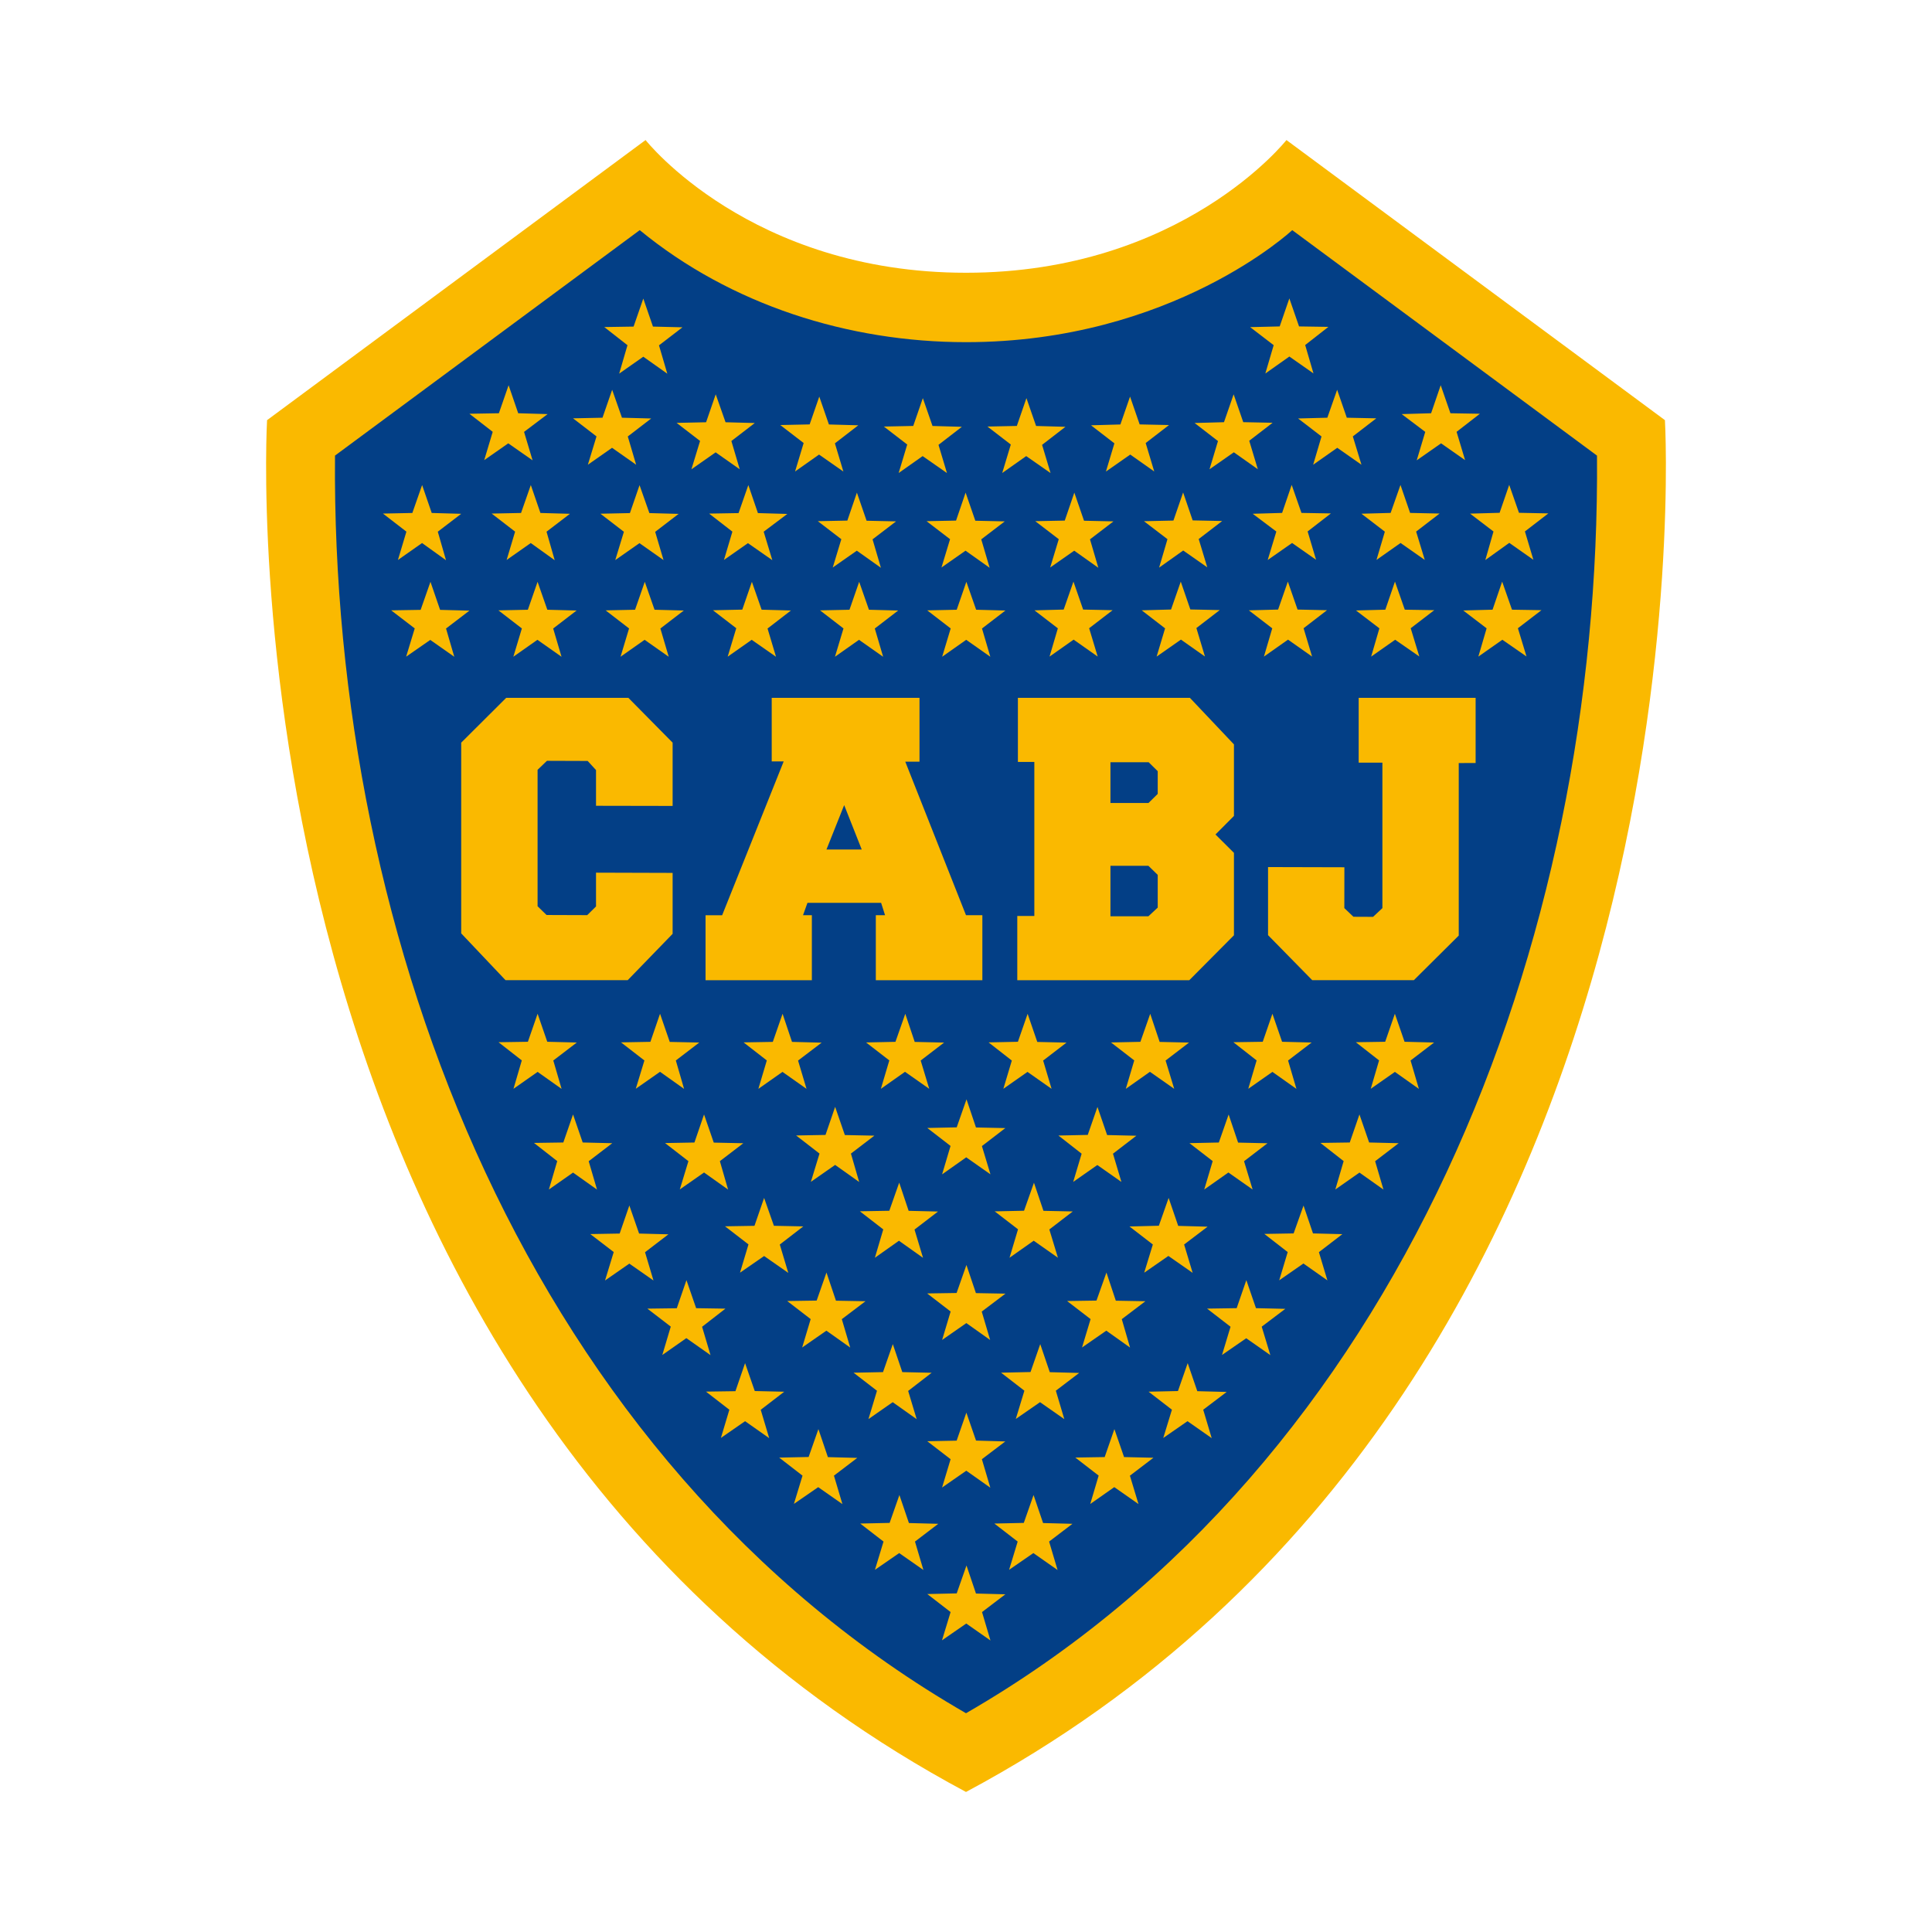
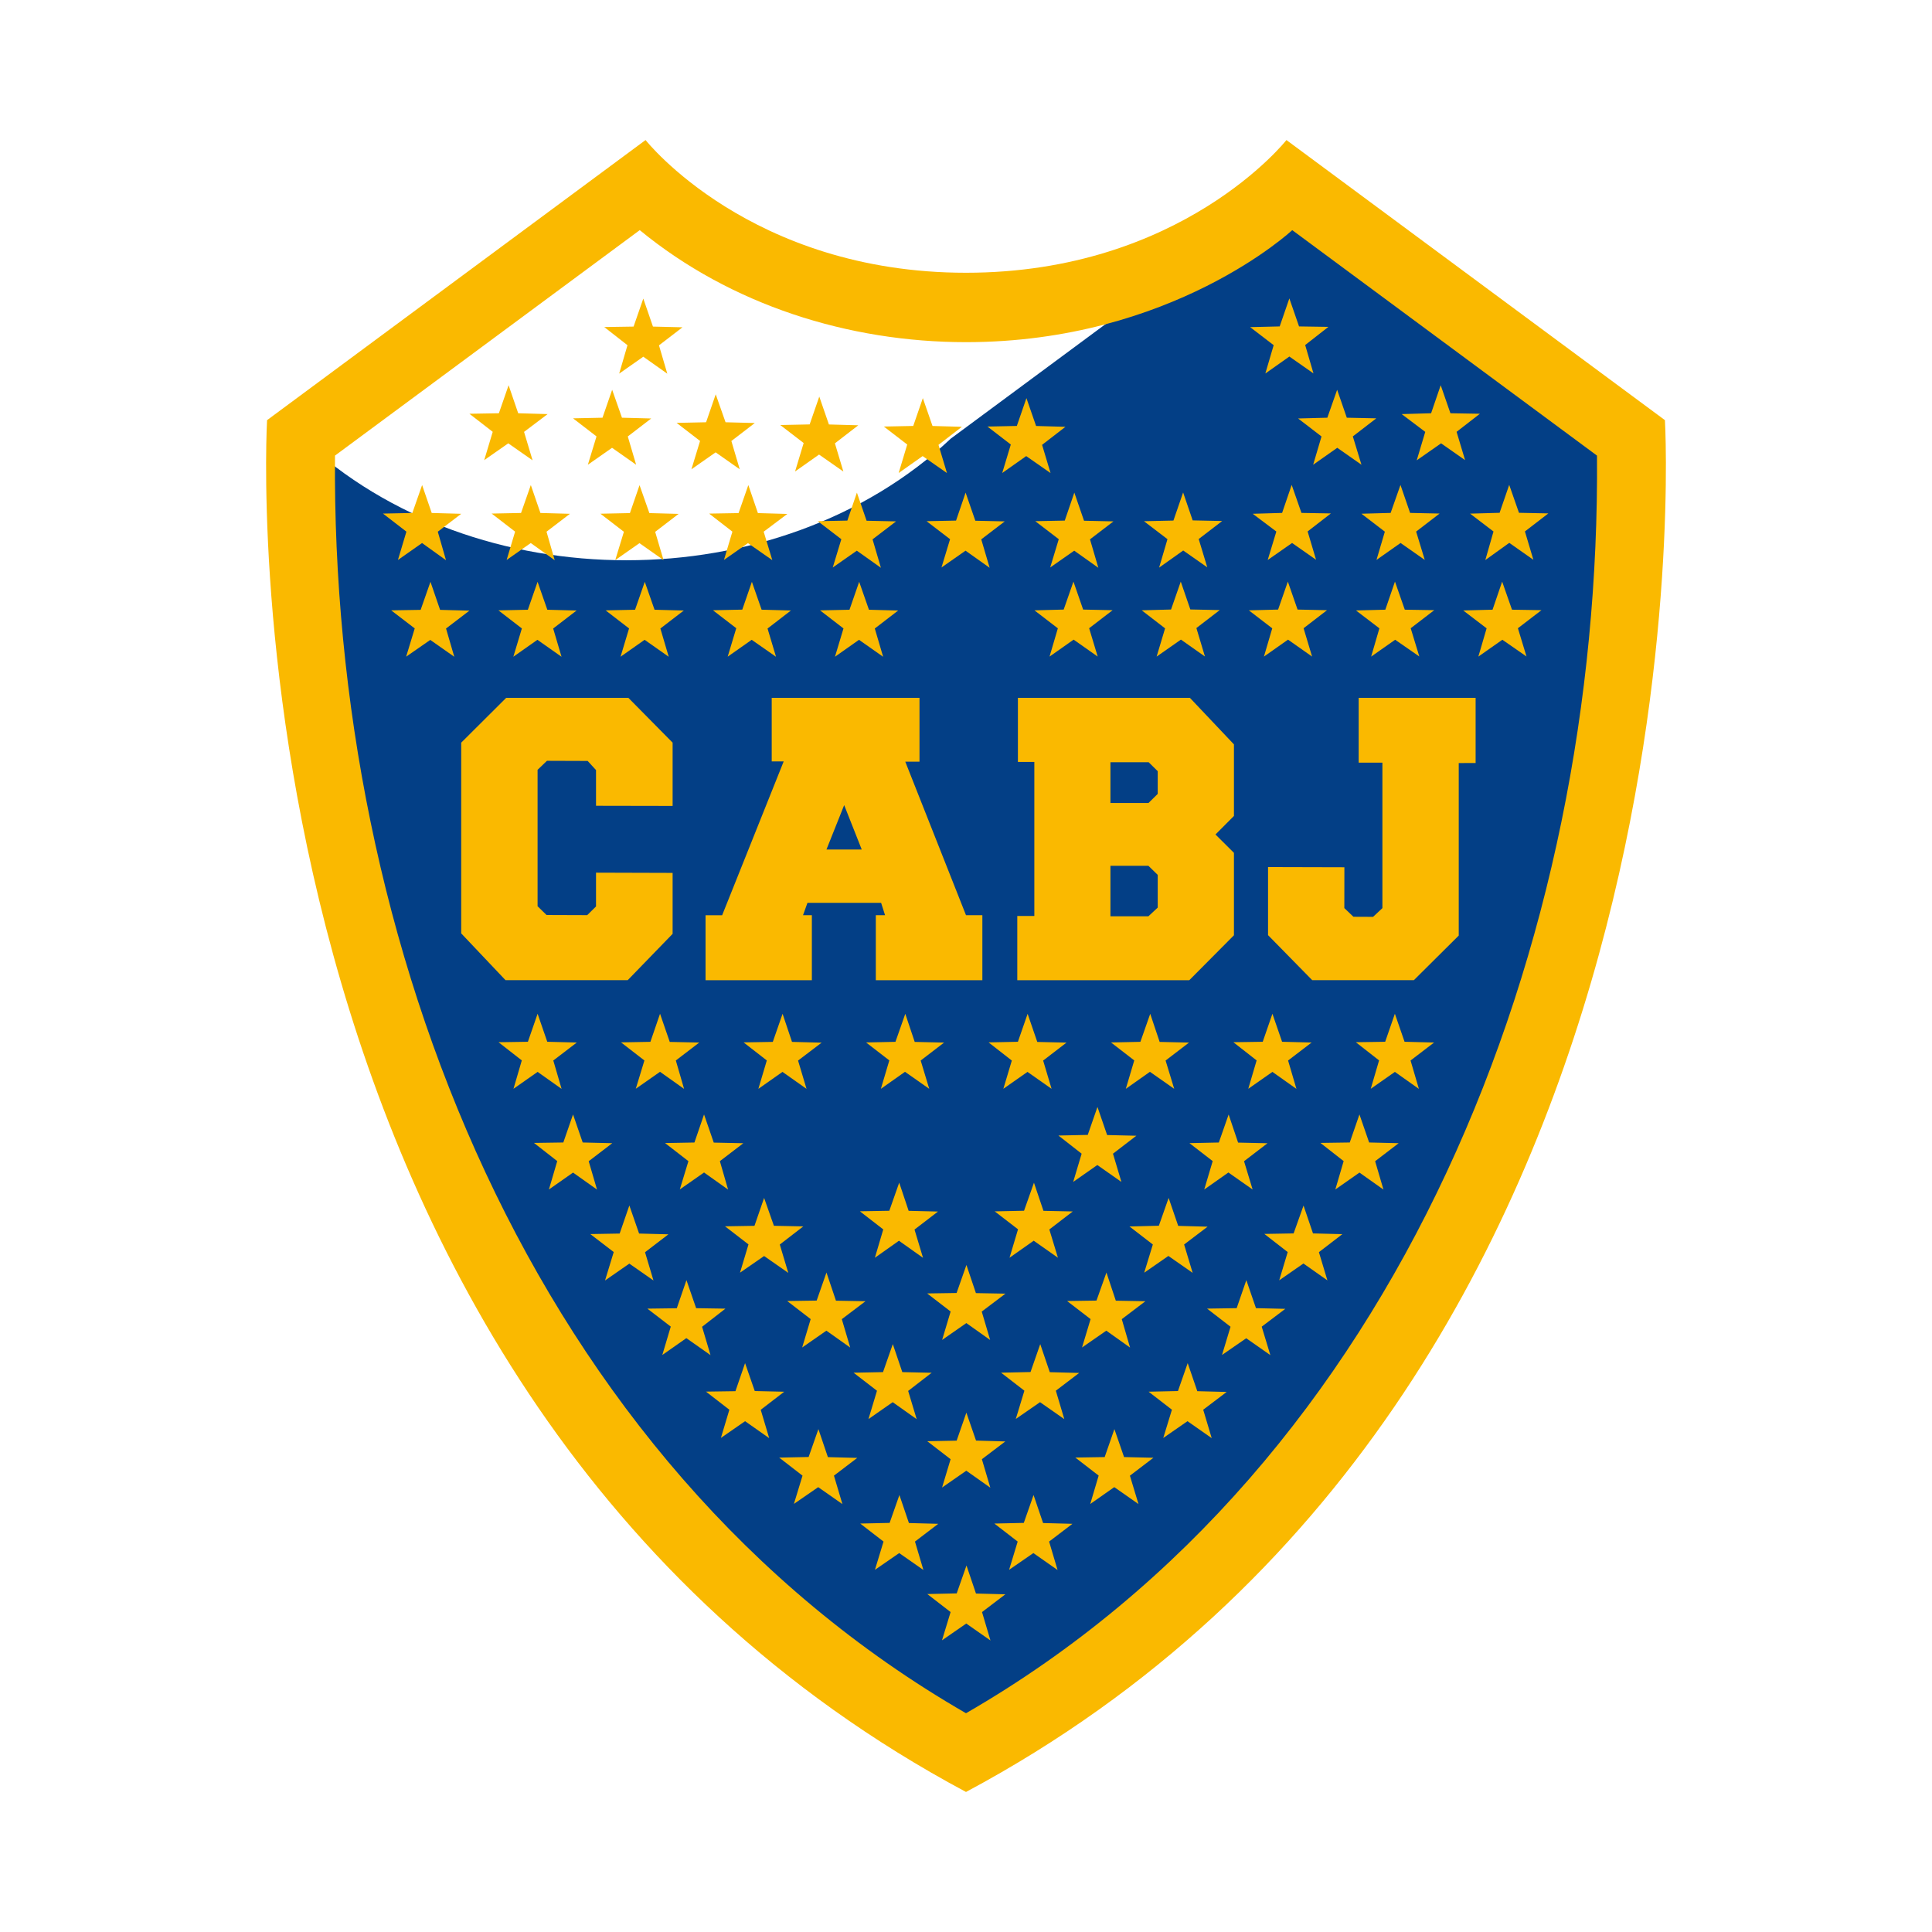
<svg xmlns="http://www.w3.org/2000/svg" id="Capa_1" data-name="Capa 1" viewBox="0 0 680 680">
  <defs>
    <style>.cls-1{fill:#033f86;}.cls-2{fill:#fab900;}</style>
  </defs>
-   <path class="cls-1" d="M454.2,65.93l119.53,88.43C578.07,333.48,502,526.47,340,616.44c-162.07-90-238-282.94-233.73-462.08L225.8,65.93c60.75,57.11,167.65,57.11,228.4,0" />
+   <path class="cls-1" d="M454.2,65.93l119.53,88.43C578.07,333.48,502,526.47,340,616.44c-162.07-90-238-282.94-233.73-462.08c60.75,57.11,167.65,57.11,228.4,0" />
  <path class="cls-2" d="M454.83,81l107.26,79.36C563.5,331.36,493.57,514.45,340,603,186.44,514.45,116.48,331.33,117.91,160.35L225.17,81c32,26.29,73.42,39.43,114.83,39.43C412.66,120.42,454.83,81,454.83,81Zm-2.05-31.7S416,96,340,96,227.22,49.29,227.22,49.29L94,147.88S74.05,488.55,340,630.71h0C606,488.55,586,147.88,586,147.88L452.78,49.29Z" />
  <polygon class="cls-2" points="340.13 497.21 343.53 507.04 353.83 507.34 345.59 513.59 348.56 523.62 340.1 517.64 331.58 523.56 334.58 513.59 326.38 507.27 336.71 507.06 340.13 497.21" />
  <polygon class="cls-2" points="392.23 503 395.63 512.84 405.97 513.08 397.69 519.39 400.71 529.38 392.19 523.42 383.73 529.35 386.69 519.36 378.47 513.01 388.81 512.84 392.23 503" />
  <polygon class="cls-2" points="288.05 503 291.39 512.86 301.73 513.13 293.52 519.38 296.5 529.39 287.98 523.43 279.43 529.32 282.46 519.38 274.25 513.03 284.61 512.81 288.05 503" />
  <polygon class="cls-2" points="316.56 526.2 319.91 536.06 330.24 536.33 322.04 542.58 325.01 552.59 316.49 546.63 307.95 552.52 310.97 542.58 302.77 536.24 313.12 536.01 316.56 526.2" />
  <polygon class="cls-2" points="363.78 526.2 367.13 536.06 377.46 536.33 369.25 542.58 372.23 552.59 363.71 546.63 355.17 552.52 358.19 542.58 349.98 536.24 360.34 536.01 363.78 526.2" />
  <polygon class="cls-2" points="340.17 551 343.51 560.87 353.85 561.14 345.64 567.39 348.61 577.4 340.09 571.43 331.55 577.34 334.58 567.39 326.38 561.05 336.73 560.82 340.17 551" />
  <polygon class="cls-2" points="340.15 445.23 343.49 455.13 353.88 455.32 345.54 461.63 348.5 471.63 340.12 465.68 331.6 471.61 334.59 461.61 326.33 455.25 336.69 455.09 340.15 445.23" />
  <polygon class="cls-2" points="290.89 447.89 294.23 457.8 304.62 457.99 296.29 464.3 299.25 474.3 290.86 468.35 282.34 474.27 285.33 464.28 277.07 457.92 287.44 457.76 290.89 447.89" />
  <polygon class="cls-2" points="389.43 447.89 392.73 457.8 403.14 457.99 394.83 464.3 397.74 474.3 389.38 468.35 380.84 474.27 383.85 464.28 375.58 457.92 385.93 457.76 389.43 447.89" />
  <polygon class="cls-2" points="241.61 450.57 245.02 460.44 255.33 460.6 247.11 466.98 250.08 476.96 241.57 470.98 233.11 476.91 236.09 466.92 227.85 460.6 238.21 460.46 241.61 450.57" />
  <polygon class="cls-2" points="438.67 450.57 442.06 460.43 452.38 460.67 444.08 466.94 447.12 476.96 438.63 471.02 430.11 476.9 433.11 466.97 424.85 460.59 435.27 460.43 438.67 450.57" />
  <polygon class="cls-2" points="262.24 479.78 265.65 489.6 276.02 489.84 267.75 496.2 270.73 506.18 262.24 500.21 253.74 506.1 256.71 496.18 248.47 489.8 258.85 489.65 262.24 479.78" />
  <polygon class="cls-2" points="418.03 479.78 421.41 489.65 431.75 489.92 423.49 496.17 426.48 506.18 417.96 500.21 409.43 506.12 412.48 496.17 404.27 489.83 414.6 489.6 418.03 479.78" />
  <polygon class="cls-2" points="366.13 473.09 369.49 482.96 379.83 483.23 371.62 489.48 374.6 499.49 366.06 493.52 357.53 499.42 360.55 489.48 352.35 483.14 362.71 482.91 366.13 473.09" />
  <polygon class="cls-2" points="314.24 473.08 317.58 482.94 327.91 483.17 319.64 489.56 322.64 499.5 314.2 493.52 305.67 499.47 308.67 489.5 300.43 483.15 310.79 482.94 314.24 473.08" />
  <polygon class="cls-2" points="268.94 421.63 272.39 431.44 282.73 431.65 274.46 438.03 277.45 448.01 268.94 442.08 260.46 447.94 263.44 437.99 255.18 431.62 265.55 431.45 268.94 421.63" />
  <polygon class="cls-2" points="411.32 421.63 414.69 431.47 425.03 431.75 416.77 438.02 419.77 448 411.23 442.05 402.72 447.95 405.76 438.02 397.54 431.68 407.88 431.42 411.32 421.63" />
  <polygon class="cls-2" points="221.51 424.29 224.94 434.17 235.26 434.44 227.03 440.74 230 450.69 221.5 444.75 212.95 450.69 216.01 440.68 207.76 434.35 218.1 434.17 221.51 424.29" />
  <polygon class="cls-2" points="458.8 424.32 462.13 434.12 472.46 434.38 464.21 440.72 467.2 450.65 458.76 444.71 450.24 450.63 453.23 440.69 445 434.3 455.31 434.12 458.8 424.32" />
  <polygon class="cls-2" points="316.49 416.25 319.81 426.17 330.15 426.42 321.88 432.76 324.87 442.71 316.4 436.7 307.93 442.69 310.88 432.71 302.64 426.33 313.01 426.15 316.49 416.25" />
  <polygon class="cls-2" points="363.92 416.28 367.26 426.17 377.58 426.39 369.33 432.73 372.36 442.68 363.83 436.69 355.32 442.68 358.31 432.68 350.11 426.36 360.43 426.14 363.92 416.28" />
  <polygon class="cls-2" points="478.48 392.25 481.89 402.12 492.28 402.37 484 408.71 486.93 418.69 478.48 412.71 469.99 418.66 472.92 408.67 464.74 402.27 475.07 402.12 478.48 392.25" />
  <polygon class="cls-2" points="201.69 392.25 205.09 402.12 215.49 402.37 207.2 408.71 210.13 418.69 201.69 412.71 193.2 418.66 196.13 408.67 187.94 402.27 198.27 402.12 201.69 392.25" />
  <polygon class="cls-2" points="432.44 392.27 435.77 402.16 446.11 402.39 437.86 408.71 440.88 418.67 432.35 412.68 423.85 418.67 426.83 408.67 418.65 402.35 428.99 402.13 432.44 392.27" />
  <polygon class="cls-2" points="247.8 392.25 251.22 402.16 261.62 402.38 253.37 408.69 256.26 418.69 247.8 412.68 239.27 418.64 242.3 408.69 234.08 402.32 244.42 402.13 247.8 392.25" />
-   <polygon class="cls-2" points="293.94 389.58 297.36 399.5 307.75 399.71 299.5 406.02 302.4 416.02 293.94 410.01 285.4 415.97 288.44 406.02 280.21 399.65 290.55 399.46 293.94 389.58" />
  <polygon class="cls-2" points="386.27 389.61 389.67 399.5 399.96 399.74 391.73 406.06 394.7 416 386.22 410.05 377.73 415.99 380.7 406.06 372.53 399.67 382.85 399.45 386.27 389.61" />
-   <polygon class="cls-2" points="340.18 386.93 343.51 396.83 353.84 397.05 345.6 403.38 348.61 413.33 340.08 407.34 331.59 413.33 334.56 403.33 326.38 397.01 336.73 396.79 340.18 386.93" />
  <polygon class="cls-2" points="447.85 356.81 451.25 366.67 461.65 366.93 453.36 373.26 456.3 383.25 447.85 377.27 439.35 383.22 442.29 373.23 434.11 366.83 444.44 366.67 447.85 356.81" />
  <polygon class="cls-2" points="490.95 356.81 494.36 366.67 504.75 366.93 496.47 373.26 499.4 383.25 490.95 377.27 482.46 383.22 485.39 373.23 477.21 366.83 487.54 366.67 490.95 356.81" />
  <polygon class="cls-2" points="189.22 356.81 192.62 366.67 203.02 366.93 194.74 373.26 197.66 383.25 189.22 377.27 180.73 383.22 183.66 373.23 175.47 366.83 185.8 366.67 189.22 356.81" />
  <polygon class="cls-2" points="404.84 356.83 408.16 366.72 418.5 366.95 410.25 373.27 413.28 383.23 404.74 377.24 396.25 383.23 399.22 373.23 391.04 366.91 401.38 366.69 404.84 356.83" />
  <polygon class="cls-2" points="232.31 356.81 235.73 366.72 246.12 366.94 237.87 373.25 240.77 383.25 232.31 377.24 223.78 383.2 226.81 373.25 218.58 366.88 228.92 366.69 232.31 356.81" />
  <polygon class="cls-2" points="275.44 356.82 278.76 366.71 289.19 366.98 280.89 373.28 283.87 383.24 275.41 377.27 266.92 383.24 269.89 373.24 261.72 366.89 272 366.71 275.44 356.82" />
  <polygon class="cls-2" points="361.69 356.83 365.09 366.73 375.38 366.96 367.15 373.28 370.12 383.23 361.64 377.27 353.15 383.22 356.13 373.28 347.95 366.89 358.27 366.67 361.69 356.83" />
  <polygon class="cls-2" points="318.63 356.83 321.95 366.72 332.29 366.95 324.05 373.27 327.06 383.23 318.53 377.24 310.04 383.23 313.01 373.23 304.83 366.91 315.17 366.69 318.63 356.83" />
  <polygon class="cls-2" points="236.74 283.66 209.78 283.61 209.78 271.04 206.84 267.83 192.51 267.78 189.21 270.95 189.21 318.97 192.37 322.05 206.68 322.1 209.78 319.04 209.78 307.15 236.74 307.23 236.74 328.68 220.94 344.98 177.92 344.98 162.33 328.52 162.33 261.39 178.17 245.61 221.16 245.61 236.74 261.39 236.74 283.66" />
  <path class="cls-2" d="M323.63,245.61v22.48l-5,0L340,322.12h5.76V345H308.26V322.12h3.25l-1.39-4.36H284.2l-1.56,4.36h3.11V345H248.33l0-22.86h5.84L275.83,268h-4.21V245.61ZM290.89,299H303.3l-6.18-15.63Z" />
  <path class="cls-2" d="M434.31,300.18v29L418.59,345H358.05V322.4h6V268.18h-5.78V245.61h60.53L434.31,262v25.19l-6.5,6.52Zm-26.83,7.75-3.28-3.2H390.84v17.77l13.36,0,3.28-3.05Zm0-36.5-3.19-3.15-13.45,0v14.34h13.4l3.24-3.19Z" />
  <polygon class="cls-2" points="513.43 268.57 513.43 329.29 497.64 344.98 461.85 344.98 446.31 329.14 446.31 305.18 473.18 305.25 473.16 319.62 476.36 322.67 483.27 322.7 486.56 319.63 486.56 268.43 478.21 268.43 478.21 245.61 519.37 245.61 519.37 268.55 513.43 268.57" />
  <polygon class="cls-2" points="301.6 173.39 305.01 183.28 315.38 183.51 307.11 189.83 310.05 199.84 301.57 193.82 293.1 199.74 296.12 189.78 287.85 183.44 298.24 183.23 301.6 173.39" />
  <polygon class="cls-2" points="263.39 170.73 266.76 180.59 277.11 180.89 268.79 187.14 271.83 197.16 263.25 191.17 254.81 197.08 257.78 187.12 249.59 180.77 259.95 180.59 263.39 170.73" />
  <polygon class="cls-2" points="186.83 170.72 190.21 180.55 200.6 180.84 192.36 187.14 195.24 197.18 186.81 191.13 178.32 197.09 181.3 187.12 173.05 180.76 183.39 180.55 186.83 170.72" />
  <polygon class="cls-2" points="148.57 170.72 151.95 180.55 162.33 180.84 154.09 187.14 156.98 197.18 148.55 191.13 140.06 197.09 143.04 187.12 134.79 180.76 145.13 180.55 148.57 170.72" />
  <polygon class="cls-2" points="225.1 170.76 228.56 180.59 238.84 180.87 230.6 187.19 233.54 197.13 225.07 191.17 216.55 197.13 219.59 187.17 211.33 180.81 221.71 180.59 225.1 170.76" />
  <polygon class="cls-2" points="339.86 173.39 343.28 183.28 353.64 183.51 345.37 189.83 348.32 199.84 339.83 193.82 331.37 199.74 334.39 189.78 326.12 183.44 336.5 183.23 339.86 173.39" />
  <polygon class="cls-2" points="378.13 173.39 381.54 183.28 391.9 183.51 383.64 189.83 386.58 199.84 378.09 193.82 369.63 199.74 372.65 189.78 364.38 183.44 374.76 183.23 378.13 173.39" />
  <polygon class="cls-2" points="416.42 173.33 413.01 183.22 402.64 183.45 410.91 189.77 407.97 199.78 416.45 193.76 424.92 199.68 421.9 189.72 430.17 183.38 419.78 183.16 416.42 173.33" />
  <polygon class="cls-2" points="454.63 170.67 451.26 180.53 440.91 180.83 449.23 187.08 446.19 197.1 454.77 191.11 463.21 197.02 460.24 187.05 468.43 180.71 458.07 180.53 454.63 170.67" />
  <polygon class="cls-2" points="531.19 170.66 527.81 180.49 517.42 180.78 525.66 187.07 522.78 197.12 531.21 191.07 539.7 197.03 536.72 187.05 544.97 180.7 534.63 180.49 531.19 170.66" />
  <polygon class="cls-2" points="492.92 170.69 489.46 180.53 479.18 180.81 487.42 187.13 484.48 197.07 492.95 191.11 501.47 197.07 498.43 187.1 506.69 180.75 496.31 180.53 492.92 170.69" />
  <polygon class="cls-2" points="226.42 105.09 229.82 114.95 240.21 115.2 231.94 121.55 234.87 131.53 226.42 125.55 217.93 131.5 220.85 121.5 212.68 115.11 223 114.95 226.42 105.09" />
  <polygon class="cls-2" points="453.81 105.03 450.41 114.89 440.01 115.14 448.29 121.49 445.36 131.46 453.81 125.49 462.3 131.43 459.38 121.44 467.55 115.05 457.22 114.89 453.81 105.03" />
  <polygon class="cls-2" points="179.01 135.59 182.39 145.45 192.74 145.75 184.45 152.01 187.45 162.02 178.89 156.04 170.43 161.95 173.42 151.99 165.22 145.63 175.59 145.45 179.01 135.59" />
  <polygon class="cls-2" points="288.36 139.59 291.75 149.4 302.09 149.69 293.86 156.04 296.84 165.97 288.28 159.99 279.84 165.94 282.86 155.93 274.63 149.6 284.97 149.38 288.36 139.59" />
  <polygon class="cls-2" points="324.81 140.13 328.21 149.93 338.55 150.22 330.32 156.57 333.3 166.5 324.74 160.53 316.3 166.48 319.31 156.46 311.09 150.13 321.43 149.92 324.81 140.13" />
  <polygon class="cls-2" points="361.27 140.13 364.67 149.93 375 150.22 366.78 156.57 369.76 166.5 361.19 160.53 352.75 166.48 355.77 156.46 347.55 150.13 357.89 149.92 361.27 140.13" />
  <polygon class="cls-2" points="215.46 137.19 218.91 147.02 229.2 147.29 220.96 153.62 223.9 163.57 215.42 157.61 206.91 163.57 209.95 153.6 201.69 147.24 212.06 147.02 215.46 137.19" />
  <polygon class="cls-2" points="251.91 138.79 255.37 148.62 265.66 148.89 257.42 155.22 260.36 165.17 251.88 159.21 243.36 165.17 246.4 155.2 238.14 148.84 248.52 148.62 251.91 138.79" />
  <polygon class="cls-2" points="507.08 135.59 503.7 145.45 493.35 145.75 501.64 152.01 498.64 162.02 507.21 156.04 515.66 161.95 512.67 151.99 520.87 145.63 510.5 145.45 507.08 135.59" />
-   <polygon class="cls-2" points="397.74 139.59 394.34 149.4 384 149.69 392.23 156.04 389.25 165.97 397.81 159.99 406.25 165.94 403.24 155.93 411.46 149.6 401.12 149.38 397.74 139.59" />
-   <polygon class="cls-2" points="434.2 138.79 430.8 148.6 420.46 148.88 428.69 155.24 425.71 165.17 434.27 159.19 442.71 165.15 439.69 155.13 447.92 148.8 437.58 148.59 434.2 138.79" />
  <polygon class="cls-2" points="470.63 137.19 467.18 147.02 456.89 147.29 465.13 153.62 462.19 163.57 470.67 157.61 479.19 163.57 476.15 153.6 484.41 147.24 474.03 147.02 470.63 137.19" />
  <polygon class="cls-2" points="264.64 204.78 268.06 214.59 278.38 214.87 270.15 221.22 273.13 231.16 264.57 225.19 256.12 231.13 259.14 221.11 250.92 214.79 261.26 214.57 264.64 204.78" />
  <polygon class="cls-2" points="226.94 204.78 230.38 214.61 240.68 214.88 232.43 221.21 235.37 231.16 226.88 225.19 218.41 231.15 221.41 221.19 213.16 214.83 223.52 214.61 226.94 204.78" />
  <polygon class="cls-2" points="189.21 204.78 192.64 214.61 202.94 214.88 194.7 221.21 197.64 231.16 189.15 225.19 180.68 231.15 183.68 221.19 175.43 214.83 185.79 214.61 189.21 204.78" />
  <polygon class="cls-2" points="151.51 204.78 154.9 214.65 165.23 214.92 156.99 221.21 159.89 231.16 151.44 225.23 142.95 231.12 145.97 221.18 137.68 214.82 148.05 214.65 151.51 204.78" />
  <polygon class="cls-2" points="302.4 204.78 305.84 214.61 316.13 214.88 307.9 221.21 310.83 231.16 302.34 225.19 293.88 231.15 296.88 221.19 288.63 214.83 298.99 214.61 302.4 204.78" />
-   <polygon class="cls-2" points="340.13 204.78 343.57 214.61 353.87 214.88 345.63 221.21 348.56 231.16 340.07 225.19 331.61 231.15 334.61 221.19 326.36 214.83 336.73 214.61 340.13 204.78" />
  <polygon class="cls-2" points="415.59 204.71 412.17 214.53 401.84 214.81 410.07 221.16 407.09 231.1 415.65 225.12 424.1 231.07 421.09 221.05 429.31 214.73 418.96 214.51 415.59 204.71" />
  <polygon class="cls-2" points="453.28 204.71 449.85 214.55 439.55 214.82 447.79 221.15 444.86 231.1 453.34 225.13 461.81 231.09 458.82 221.12 467.06 214.77 456.7 214.55 453.28 204.71" />
  <polygon class="cls-2" points="528.71 204.71 525.33 214.59 515 214.86 523.24 221.15 520.33 231.1 528.78 225.17 537.28 231.06 534.25 221.12 542.54 214.76 532.17 214.59 528.71 204.71" />
  <polygon class="cls-2" points="490.98 204.71 487.59 214.59 477.26 214.86 485.5 221.15 482.6 231.1 491.05 225.17 499.55 231.06 496.52 221.12 504.81 214.76 494.44 214.59 490.98 204.71" />
  <polygon class="cls-2" points="377.82 204.71 374.38 214.55 364.09 214.82 372.33 221.15 369.4 231.1 377.88 225.13 386.35 231.09 383.34 221.12 391.6 214.77 381.23 214.55 377.82 204.71" />
</svg>